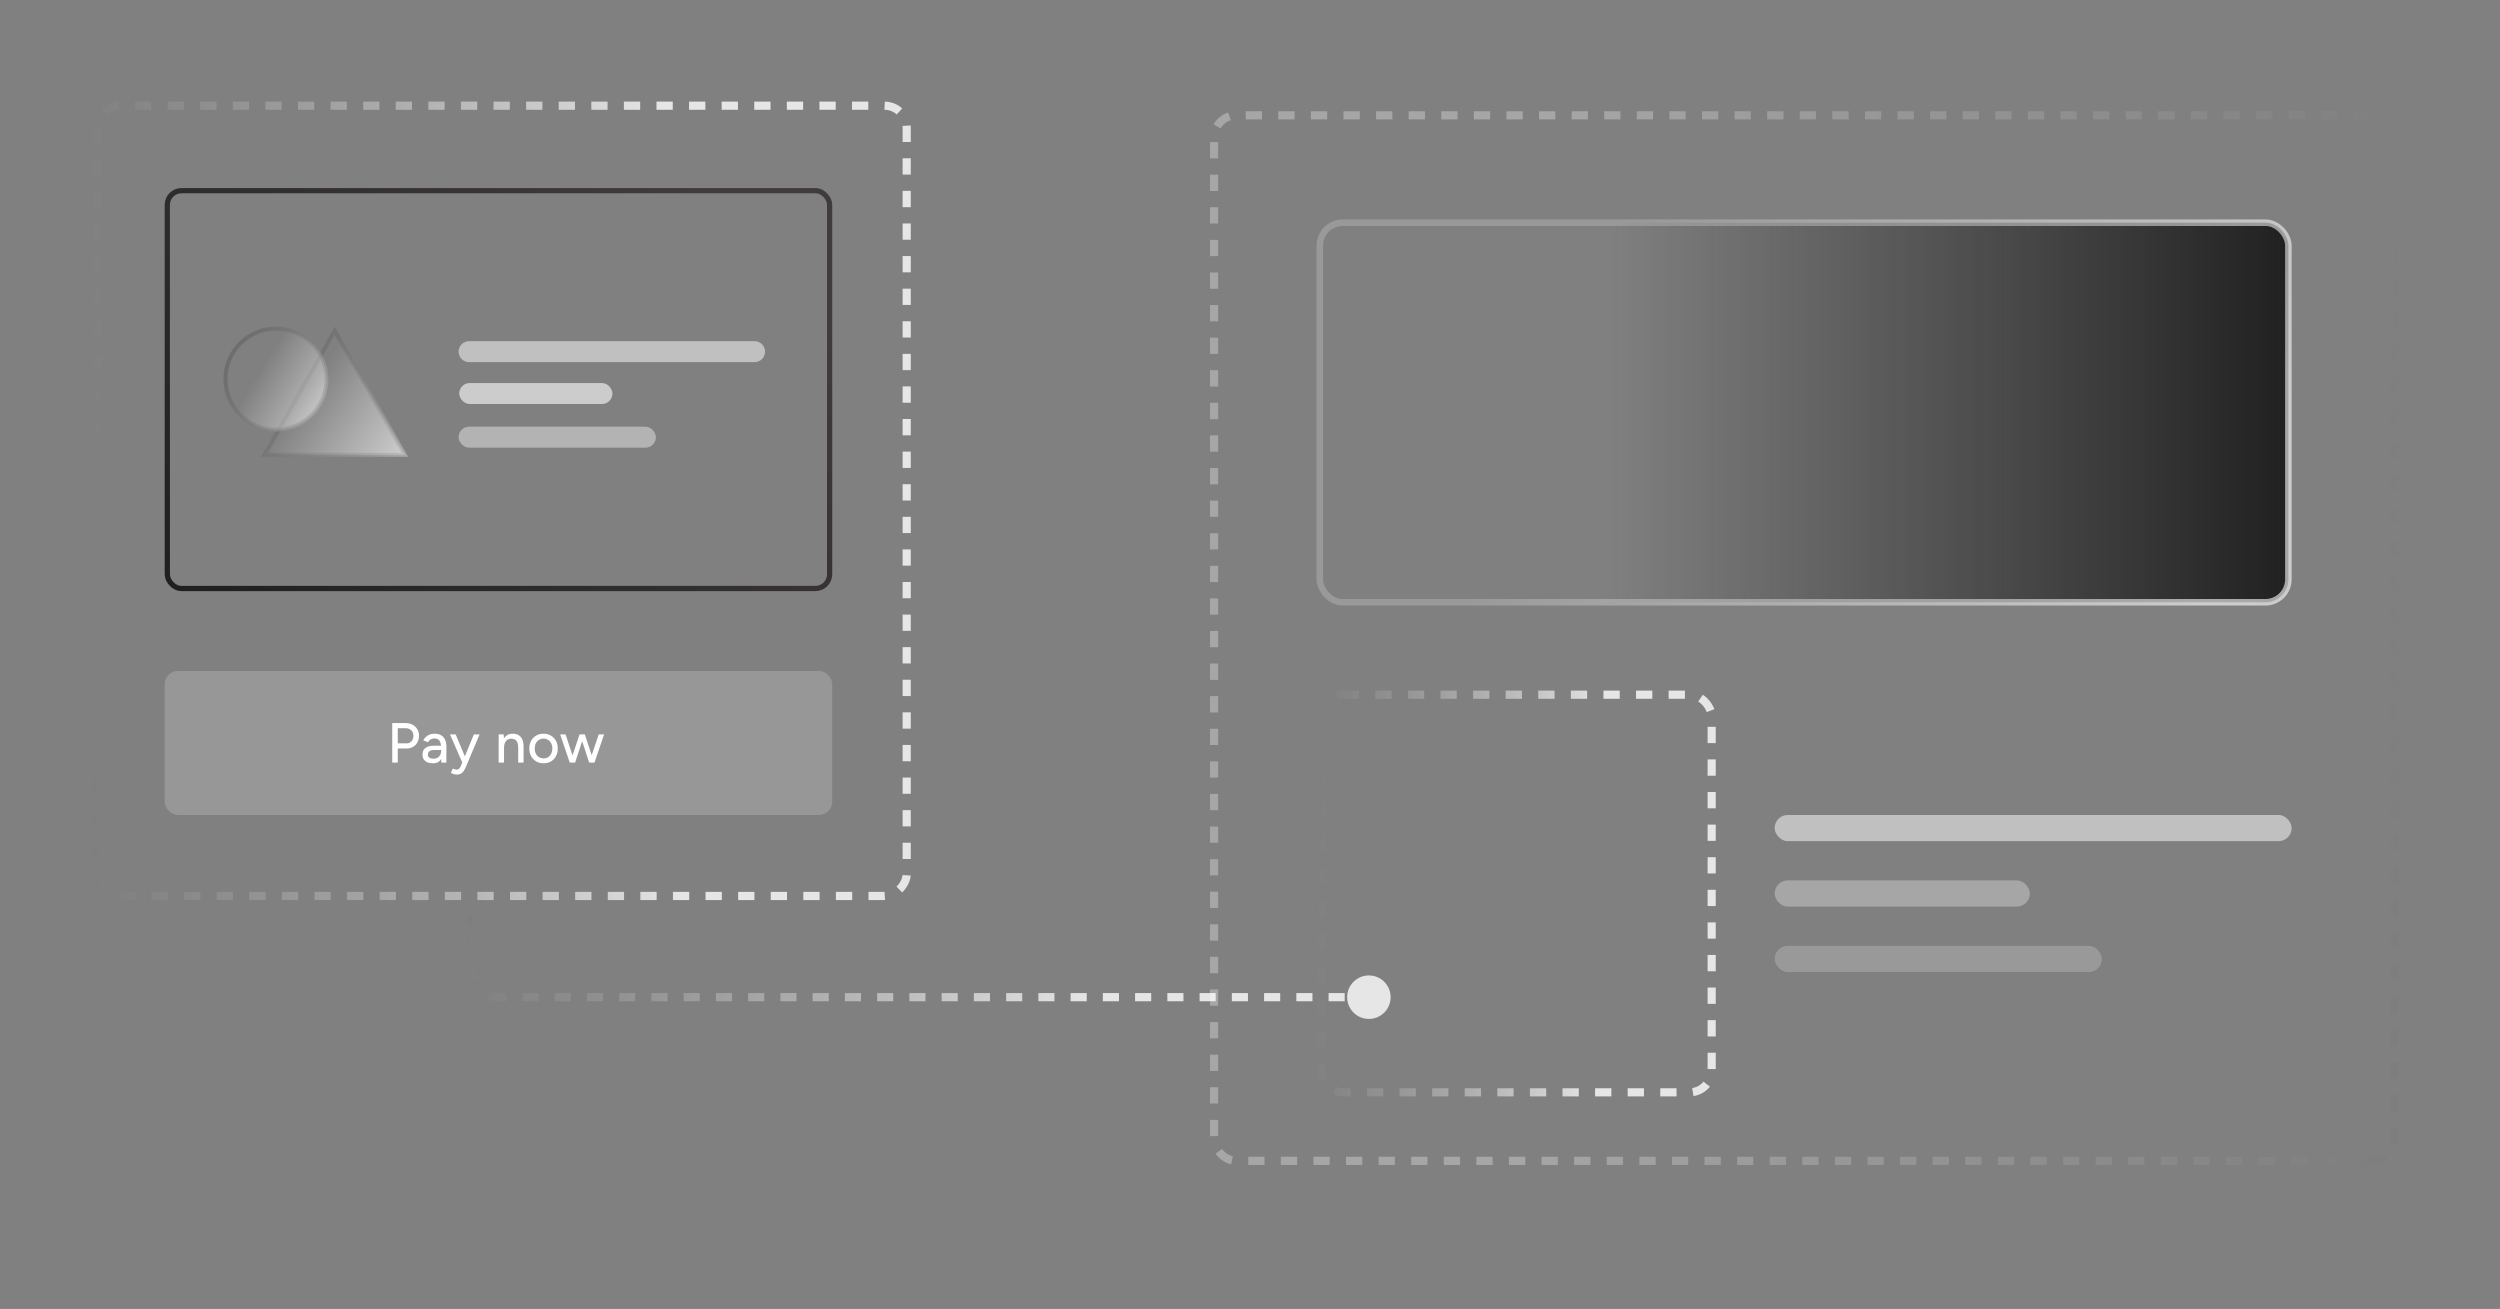
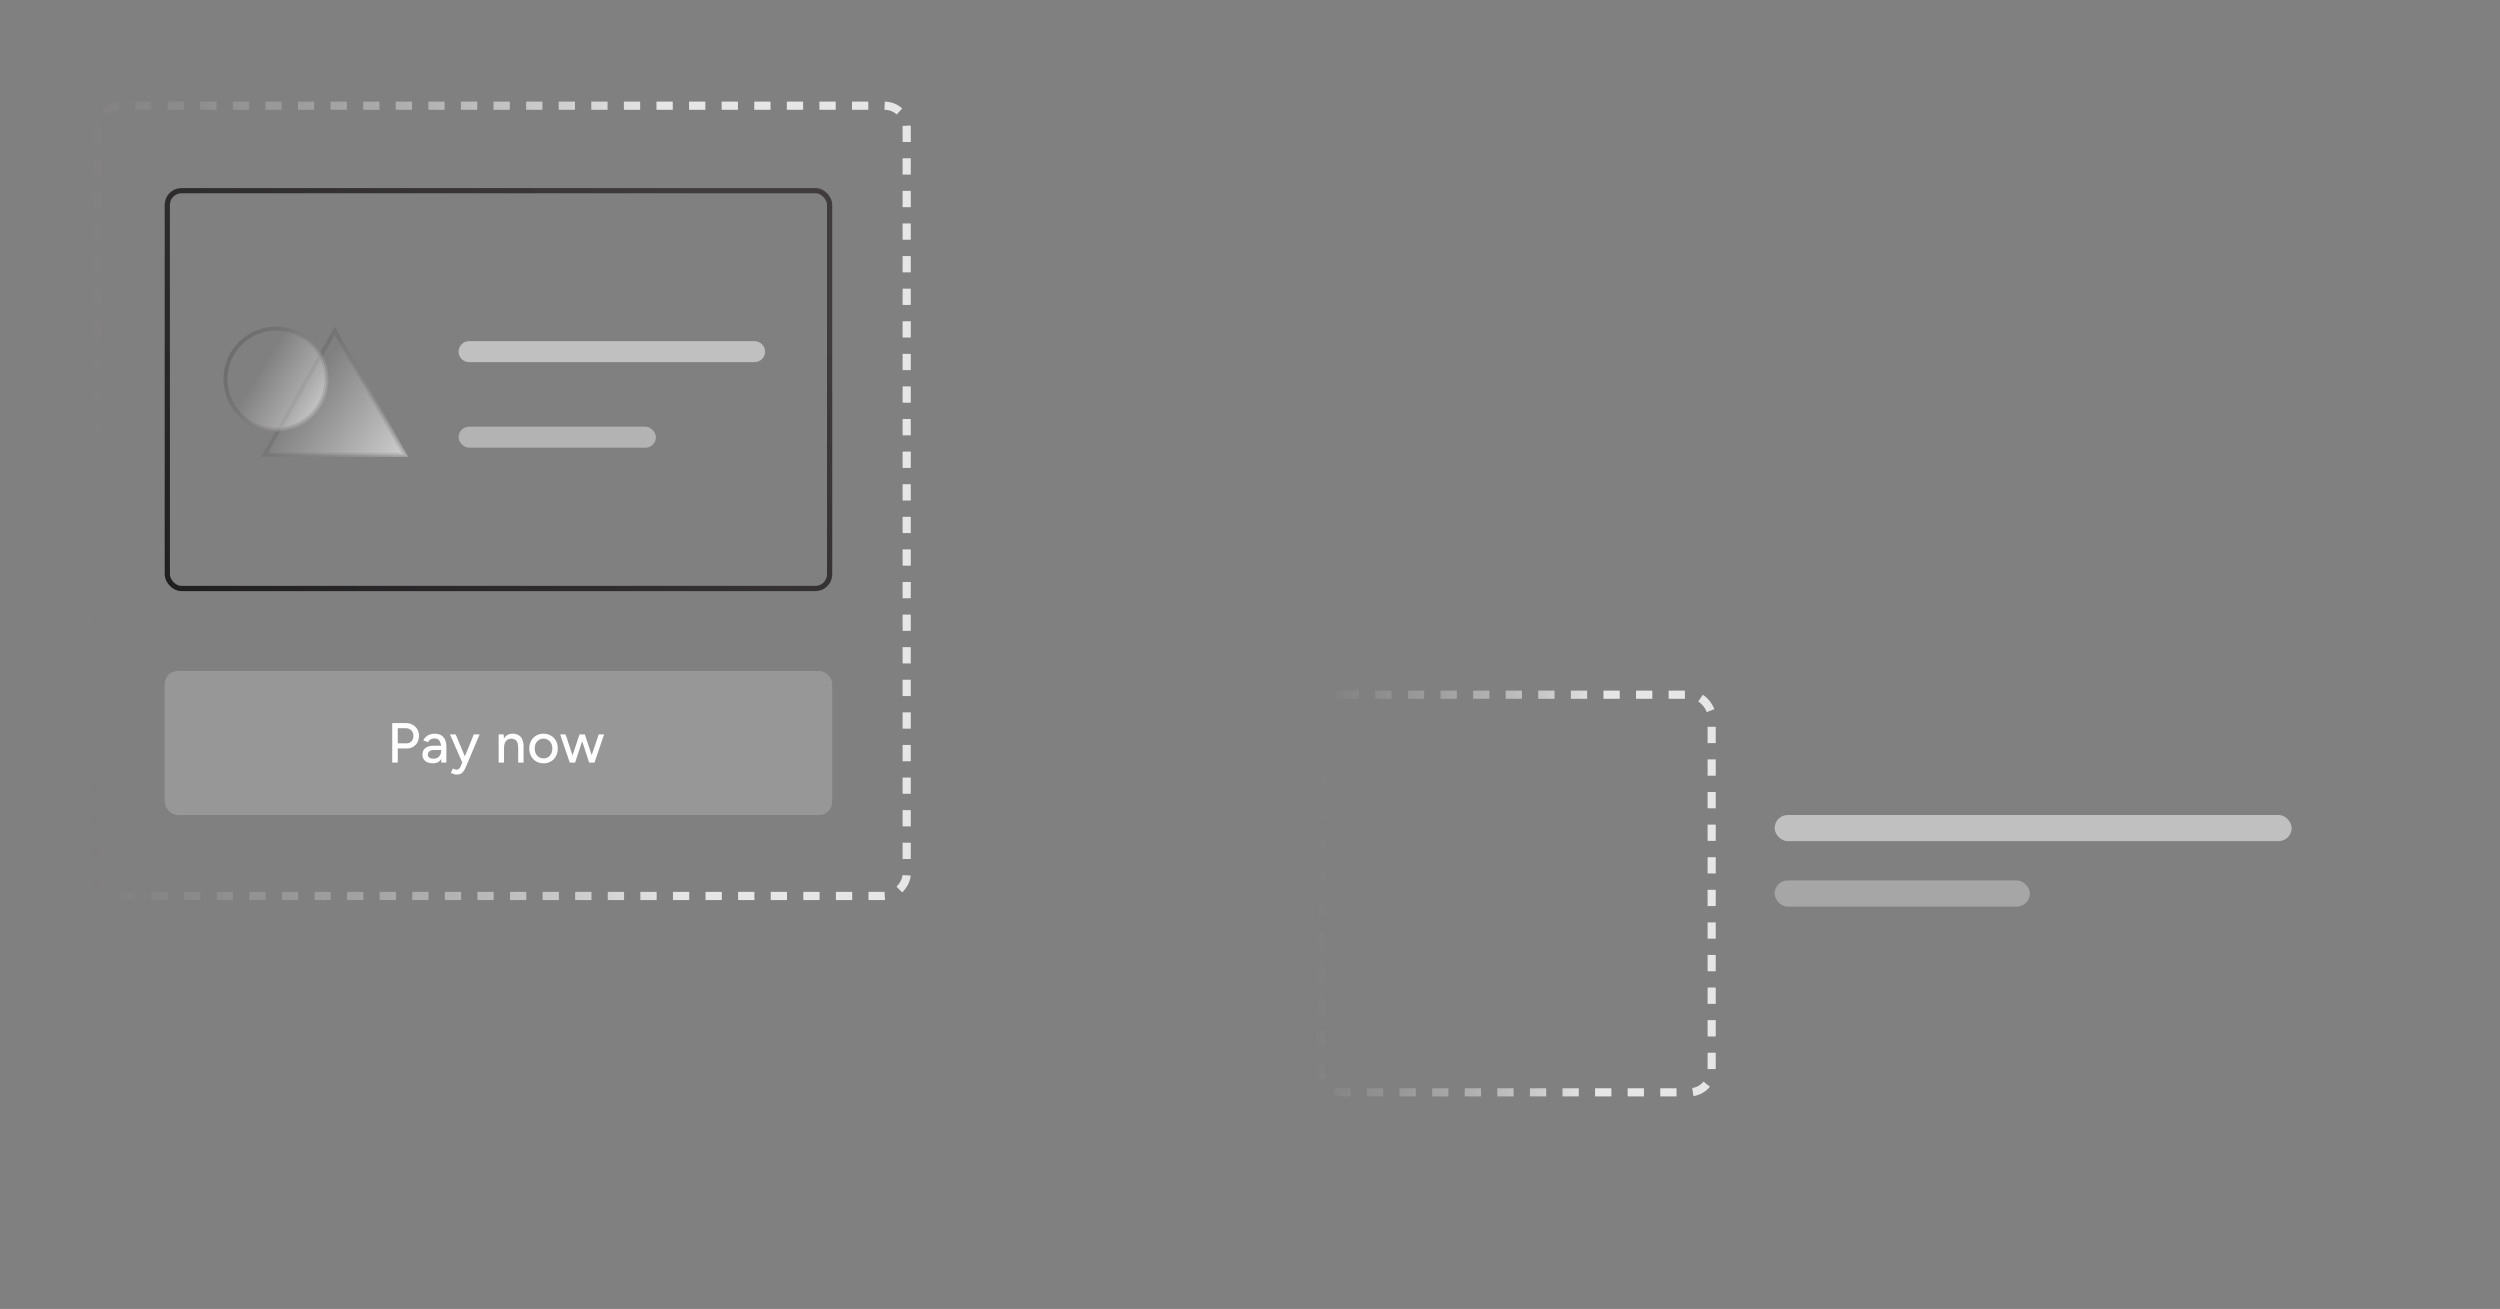
<svg xmlns="http://www.w3.org/2000/svg" width="382" height="200" viewBox="0 0 382 200" fill="none">
  <rect x="0" y="0" width="382" height="200" fill="#808080" stroke="none" />
  <g clip-path="url(#clip0_7288_33640)">
-     <rect x="365.918" y="177.377" width="180.405" height="159.754" rx="3.377" transform="rotate(180 365.918 177.377)" stroke="url(#paint0_linear_7288_33640)" stroke-width="1.246" stroke-dasharray="2.49 2.49" />
    <rect opacity="0.5" x="271.166" y="124.528" width="79" height="4" rx="2" fill="white" />
    <rect opacity="0.5" x="271.166" y="134.528" width="39" height="4" rx="2" fill="white" fill-opacity="0.6" />
-     <rect opacity="0.5" x="271.166" y="144.528" width="50" height="4" rx="2" fill="white" fill-opacity="0.4" />
    <rect x="201.789" y="106.151" width="59.754" height="60.754" rx="3.377" stroke="url(#paint1_linear_7288_33640)" stroke-width="1.246" stroke-dasharray="2.49 2.49" />
-     <rect x="201.666" y="34.028" width="148" height="58" rx="3.5" fill="url(#paint2_linear_7288_33640)" stroke="url(#paint3_linear_7288_33640)" />
    <rect x="0.623" y="-0.623" width="123.754" height="120.754" rx="3.377" transform="matrix(1 8.74228e-08 8.74228e-08 -1 14.166 136.282)" stroke="url(#paint4_linear_7288_33640)" stroke-width="1.246" stroke-dasharray="2.49 2.49" />
    <rect x="25.166" y="102.528" width="102" height="22" rx="2" fill="white" fill-opacity="0.18" />
    <path d="M59.934 116.528V110.487H61.971C62.373 110.487 62.727 110.571 63.032 110.737C63.343 110.898 63.584 111.126 63.757 111.419C63.935 111.707 64.025 112.043 64.025 112.429C64.025 112.803 63.944 113.136 63.783 113.43C63.622 113.723 63.397 113.953 63.11 114.12C62.828 114.287 62.503 114.37 62.135 114.37H60.78V116.528H59.934ZM60.78 113.585H62.126C62.431 113.585 62.681 113.479 62.877 113.266C63.072 113.047 63.17 112.768 63.17 112.429C63.17 112.078 63.055 111.796 62.825 111.583C62.601 111.37 62.313 111.264 61.962 111.264H60.78V113.585ZM67.443 116.528L67.409 115.777V114.275C67.409 113.959 67.371 113.694 67.297 113.482C67.228 113.269 67.118 113.108 66.969 112.998C66.825 112.889 66.632 112.834 66.391 112.834C66.166 112.834 65.971 112.88 65.804 112.972C65.643 113.064 65.507 113.208 65.398 113.404L64.673 113.128C64.777 112.932 64.906 112.76 65.061 112.61C65.217 112.455 65.404 112.334 65.623 112.248C65.841 112.155 66.097 112.109 66.391 112.109C66.799 112.109 67.138 112.19 67.409 112.351C67.679 112.512 67.881 112.745 68.013 113.05C68.151 113.355 68.217 113.732 68.211 114.181L68.203 116.528H67.443ZM66.175 116.631C65.663 116.631 65.263 116.516 64.975 116.286C64.693 116.05 64.552 115.725 64.552 115.311C64.552 114.868 64.699 114.532 64.993 114.301C65.292 114.066 65.706 113.948 66.235 113.948H67.435V114.595H66.46C66.063 114.595 65.784 114.658 65.623 114.785C65.461 114.905 65.381 115.075 65.381 115.294C65.381 115.495 65.456 115.653 65.605 115.768C65.76 115.878 65.973 115.932 66.244 115.932C66.48 115.932 66.684 115.883 66.856 115.786C67.029 115.682 67.164 115.538 67.262 115.354C67.36 115.17 67.409 114.96 67.409 114.724H67.694C67.694 115.311 67.567 115.777 67.314 116.122C67.067 116.462 66.687 116.631 66.175 116.631ZM69.781 118.357C69.654 118.357 69.513 118.334 69.358 118.288C69.208 118.242 69.053 118.182 68.892 118.107L69.194 117.434C69.32 117.491 69.43 117.535 69.522 117.563C69.62 117.592 69.697 117.607 69.755 117.607C69.898 117.607 70.019 117.566 70.117 117.486C70.221 117.405 70.304 117.293 70.367 117.149L70.868 115.967L72.404 112.213H73.284L71.239 117.063C71.13 117.328 71.015 117.558 70.894 117.753C70.773 117.949 70.623 118.098 70.445 118.202C70.272 118.306 70.051 118.357 69.781 118.357ZM70.644 116.528L68.754 112.213H69.625L71.187 115.958L71.437 116.528H70.644ZM76.194 116.528V112.213H76.962L77.014 113.007V116.528H76.194ZM79.18 116.528V114.319H80V116.528H79.18ZM79.18 114.319C79.18 113.927 79.134 113.631 79.042 113.43C78.955 113.223 78.832 113.079 78.671 112.998C78.515 112.918 78.334 112.875 78.127 112.869C77.776 112.869 77.503 112.993 77.307 113.24C77.112 113.487 77.014 113.835 77.014 114.284H76.66C76.66 113.83 76.726 113.441 76.858 113.119C76.996 112.791 77.189 112.541 77.437 112.368C77.69 112.196 77.989 112.109 78.334 112.109C78.674 112.109 78.967 112.178 79.214 112.317C79.467 112.455 79.66 112.67 79.793 112.964C79.93 113.251 80 113.631 80 114.103V114.319H79.18ZM83.068 116.631C82.636 116.631 82.257 116.536 81.929 116.347C81.601 116.151 81.342 115.883 81.152 115.544C80.968 115.205 80.876 114.813 80.876 114.37C80.876 113.927 80.968 113.536 81.152 113.197C81.336 112.857 81.592 112.593 81.92 112.403C82.248 112.207 82.625 112.109 83.051 112.109C83.476 112.109 83.853 112.207 84.181 112.403C84.509 112.593 84.765 112.857 84.949 113.197C85.133 113.536 85.225 113.927 85.225 114.37C85.225 114.813 85.133 115.205 84.949 115.544C84.765 115.883 84.509 116.151 84.181 116.347C83.859 116.536 83.488 116.631 83.068 116.631ZM83.068 115.881C83.327 115.881 83.557 115.817 83.758 115.691C83.96 115.558 84.115 115.38 84.224 115.156C84.339 114.931 84.397 114.67 84.397 114.37C84.397 114.071 84.339 113.809 84.224 113.585C84.115 113.361 83.957 113.185 83.75 113.059C83.543 112.926 83.309 112.86 83.051 112.86C82.786 112.86 82.553 112.926 82.352 113.059C82.15 113.185 81.992 113.361 81.877 113.585C81.762 113.809 81.704 114.071 81.704 114.37C81.704 114.67 81.762 114.931 81.877 115.156C81.992 115.38 82.153 115.558 82.36 115.691C82.567 115.817 82.803 115.881 83.068 115.881ZM90.027 116.528L91.486 112.213H92.305L90.838 116.528H90.027ZM87.119 116.528L88.552 112.213H89.294L87.878 116.528H87.119ZM87.059 116.528L85.592 112.213H86.42L87.844 116.528H87.059ZM90.027 116.528L88.612 112.213H89.363L90.787 116.528H90.027Z" fill="white" />
    <rect x="126.766" y="89.921" width="101.201" height="60.786" rx="2.166" transform="rotate(180 126.766 89.921)" stroke="url(#paint5_linear_7288_33640)" stroke-width="0.799" />
-     <path opacity="0.5" d="M70.072 53.733C70.072 52.847 70.79 52.129 71.675 52.129H115.298C116.184 52.129 116.902 52.847 116.902 53.733C116.902 54.618 116.184 55.337 115.298 55.337H71.675C70.79 55.337 70.072 54.618 70.072 53.733Z" fill="white" />
-     <rect x="70.166" y="58.528" width="23.415" height="3.208" rx="1.604" fill="white" fill-opacity="0.6" />
+     <path opacity="0.5" d="M70.072 53.733C70.072 52.847 70.79 52.129 71.675 52.129H115.298C116.184 52.129 116.902 52.847 116.902 53.733C116.902 54.618 116.184 55.337 115.298 55.337H71.675C70.79 55.337 70.072 54.618 70.072 53.733" fill="white" />
    <rect x="70.072" y="65.199" width="30.151" height="3.208" rx="1.604" fill="white" fill-opacity="0.4" />
    <path d="M40.445 69.493L51.147 50.535L61.849 69.493H40.445Z" fill="url(#paint6_linear_7288_33640)" stroke="url(#paint7_linear_7288_33640)" stroke-width="0.612" />
    <circle cx="42.166" cy="57.931" r="7.713" fill="url(#paint8_linear_7288_33640)" stroke="url(#paint9_linear_7288_33640)" stroke-width="0.612" />
-     <path d="M205.843 152.369C205.843 154.204 207.331 155.691 209.166 155.691C211.001 155.691 212.489 154.204 212.489 152.369C212.489 150.533 211.001 149.046 209.166 149.046C207.331 149.046 205.843 150.533 205.843 152.369ZM71.478 140.028V141.07H72.724V140.028H71.478ZM71.478 143.156V145.241H72.724V143.156H71.478ZM71.478 147.326V148.369H72.724V147.326H71.478ZM71.478 148.369C71.478 148.997 71.605 149.597 71.835 150.144L72.984 149.661C72.816 149.263 72.724 148.827 72.724 148.369H71.478ZM74.352 152.641C74.9 152.867 75.5 152.992 76.126 152.992V151.745C75.666 151.745 75.228 151.654 74.828 151.489L74.352 152.641ZM76.126 152.992H77.357V151.745H76.126V152.992ZM79.821 152.992H82.285V151.745H79.821V152.992ZM84.749 152.992H87.212V151.745H84.749V152.992ZM89.676 152.992H92.14V151.745H89.676V152.992ZM94.603 152.992H97.067V151.745H94.603V152.992ZM99.531 152.992H101.995V151.745H99.531V152.992ZM104.458 152.992H106.922V151.745H104.458V152.992ZM109.386 152.992H111.849V151.745H109.386V152.992ZM114.313 152.992H116.777V151.745H114.313V152.992ZM119.241 152.992H121.704V151.745H119.241V152.992ZM124.168 152.992H126.632V151.745H124.168V152.992ZM129.095 152.992H131.559V151.745H129.095V152.992ZM134.023 152.992H136.487V151.745H134.023V152.992ZM138.95 152.992H141.414V151.745H138.95V152.992ZM143.878 152.992H146.341V151.745H143.878V152.992ZM148.805 152.992H151.269V151.745H148.805V152.992ZM153.733 152.992H156.196V151.745H153.733V152.992ZM158.66 152.992H161.124V151.745H158.66V152.992ZM163.587 152.992H166.051V151.745H163.587V152.992ZM168.515 152.992H170.979V151.745H168.515V152.992ZM173.442 152.992H175.906V151.745H173.442V152.992ZM178.37 152.992H180.833V151.745H178.37V152.992ZM183.297 152.992H185.761V151.745H183.297V152.992ZM188.225 152.992H190.688V151.745H188.225V152.992ZM193.152 152.992H195.616V151.745H193.152V152.992ZM198.079 152.992H200.543V151.745H198.079V152.992ZM203.007 152.992H205.471V151.745H203.007V152.992ZM207.934 152.992H209.166V151.745H207.934V152.992ZM205.843 152.369C205.843 154.204 207.331 155.691 209.166 155.691C211.001 155.691 212.489 154.204 212.489 152.369C212.489 150.533 211.001 149.046 209.166 149.046C207.331 149.046 205.843 150.533 205.843 152.369ZM71.478 140.028V141.07H72.724V140.028H71.478ZM71.478 143.156V145.241H72.724V143.156H71.478ZM71.478 147.326V148.369H72.724V147.326H71.478ZM71.478 148.369C71.478 148.997 71.605 149.597 71.835 150.144L72.984 149.661C72.816 149.263 72.724 148.827 72.724 148.369H71.478ZM74.352 152.641C74.9 152.867 75.5 152.992 76.126 152.992V151.745C75.666 151.745 75.228 151.654 74.828 151.489L74.352 152.641ZM76.126 152.992H77.357V151.745H76.126V152.992ZM79.821 152.992H82.285V151.745H79.821V152.992ZM84.749 152.992H87.212V151.745H84.749V152.992ZM89.676 152.992H92.14V151.745H89.676V152.992ZM94.603 152.992H97.067V151.745H94.603V152.992ZM99.531 152.992H101.995V151.745H99.531V152.992ZM104.458 152.992H106.922V151.745H104.458V152.992ZM109.386 152.992H111.849V151.745H109.386V152.992ZM114.313 152.992H116.777V151.745H114.313V152.992ZM119.241 152.992H121.704V151.745H119.241V152.992ZM124.168 152.992H126.632V151.745H124.168V152.992ZM129.095 152.992H131.559V151.745H129.095V152.992ZM134.023 152.992H136.487V151.745H134.023V152.992ZM138.95 152.992H141.414V151.745H138.95V152.992ZM143.878 152.992H146.341V151.745H143.878V152.992ZM148.805 152.992H151.269V151.745H148.805V152.992ZM153.733 152.992H156.196V151.745H153.733V152.992ZM158.66 152.992H161.124V151.745H158.66V152.992ZM163.587 152.992H166.051V151.745H163.587V152.992ZM168.515 152.992H170.979V151.745H168.515V152.992ZM173.442 152.992H175.906V151.745H173.442V152.992ZM178.37 152.992H180.833V151.745H178.37V152.992ZM183.297 152.992H185.761V151.745H183.297V152.992ZM188.225 152.992H190.688V151.745H188.225V152.992ZM193.152 152.992H195.616V151.745H193.152V152.992ZM198.079 152.992H200.543V151.745H198.079V152.992ZM203.007 152.992H205.471V151.745H203.007V152.992ZM207.934 152.992H209.166V151.745H207.934V152.992Z" fill="url(#paint10_linear_7288_33640)" />
  </g>
  <defs>
    <linearGradient id="paint0_linear_7288_33640" x1="487.229" y1="465.019" x2="291.415" y2="457.985" gradientUnits="userSpaceOnUse">
      <stop stop-color="white" stop-opacity="0.3" />
      <stop offset="1" stop-color="#403B3D" stop-opacity="0.3" />
    </linearGradient>
    <linearGradient id="paint1_linear_7288_33640" x1="241.694" y1="216.057" x2="175.918" y2="213.996" gradientUnits="userSpaceOnUse">
      <stop stop-color="white" stop-opacity="0.8" />
      <stop offset="1" stop-color="#403B3D" stop-opacity="0.3" />
    </linearGradient>
    <linearGradient id="paint2_linear_7288_33640" x1="350.166" y1="63.028" x2="201.166" y2="63.028" gradientUnits="userSpaceOnUse">
      <stop stop-color="#202020" />
      <stop offset="0.7" stop-color="#252424" stop-opacity="0" />
    </linearGradient>
    <linearGradient id="paint3_linear_7288_33640" x1="350.166" y1="63.028" x2="226.773" y2="6.817" gradientUnits="userSpaceOnUse">
      <stop stop-color="white" stop-opacity="0.6" />
      <stop offset="0.758" stop-color="white" stop-opacity="0.2" />
    </linearGradient>
    <linearGradient id="paint4_linear_7288_33640" x1="83.049" y1="217.492" x2="-51.727" y2="213.096" gradientUnits="userSpaceOnUse">
      <stop stop-color="white" stop-opacity="0.8" />
      <stop offset="1" stop-color="#403B3D" stop-opacity="0.3" />
    </linearGradient>
    <linearGradient id="paint5_linear_7288_33640" x1="159.309" y1="162.459" x2="228.285" y2="89.488" gradientUnits="userSpaceOnUse">
      <stop stop-color="#403B3D" />
      <stop offset="1" stop-color="#201F20" />
    </linearGradient>
    <linearGradient id="paint6_linear_7288_33640" x1="71" y1="77" x2="36" y2="52.5" gradientUnits="userSpaceOnUse">
      <stop stop-color="white" />
      <stop offset="0.7" stop-color="white" stop-opacity="0" />
    </linearGradient>
    <linearGradient id="paint7_linear_7288_33640" x1="76.5" y1="79" x2="38.319" y2="52.854" gradientUnits="userSpaceOnUse">
      <stop stop-color="white" />
      <stop offset="1" stop-color="#403B3D" stop-opacity="0.3" />
    </linearGradient>
    <linearGradient id="paint8_linear_7288_33640" x1="56.346" y1="71.757" x2="29.44" y2="55.075" gradientUnits="userSpaceOnUse">
      <stop stop-color="white" />
      <stop offset="0.7" stop-color="white" stop-opacity="0" />
    </linearGradient>
    <linearGradient id="paint9_linear_7288_33640" x1="60.275" y1="73.37" x2="30.988" y2="55.607" gradientUnits="userSpaceOnUse">
      <stop stop-color="white" />
      <stop offset="1" stop-color="#403B3D" stop-opacity="0.3" />
    </linearGradient>
    <linearGradient id="paint10_linear_7288_33640" x1="163.166" y1="162.028" x2="31.666" y2="115.528" gradientUnits="userSpaceOnUse">
      <stop stop-color="white" stop-opacity="0.8" />
      <stop offset="1" stop-color="#403B3D" stop-opacity="0.3" />
    </linearGradient>
    <clipPath id="clip0_7288_33640">
      <rect width="382" height="200" fill="white" />
    </clipPath>
  </defs>
</svg>